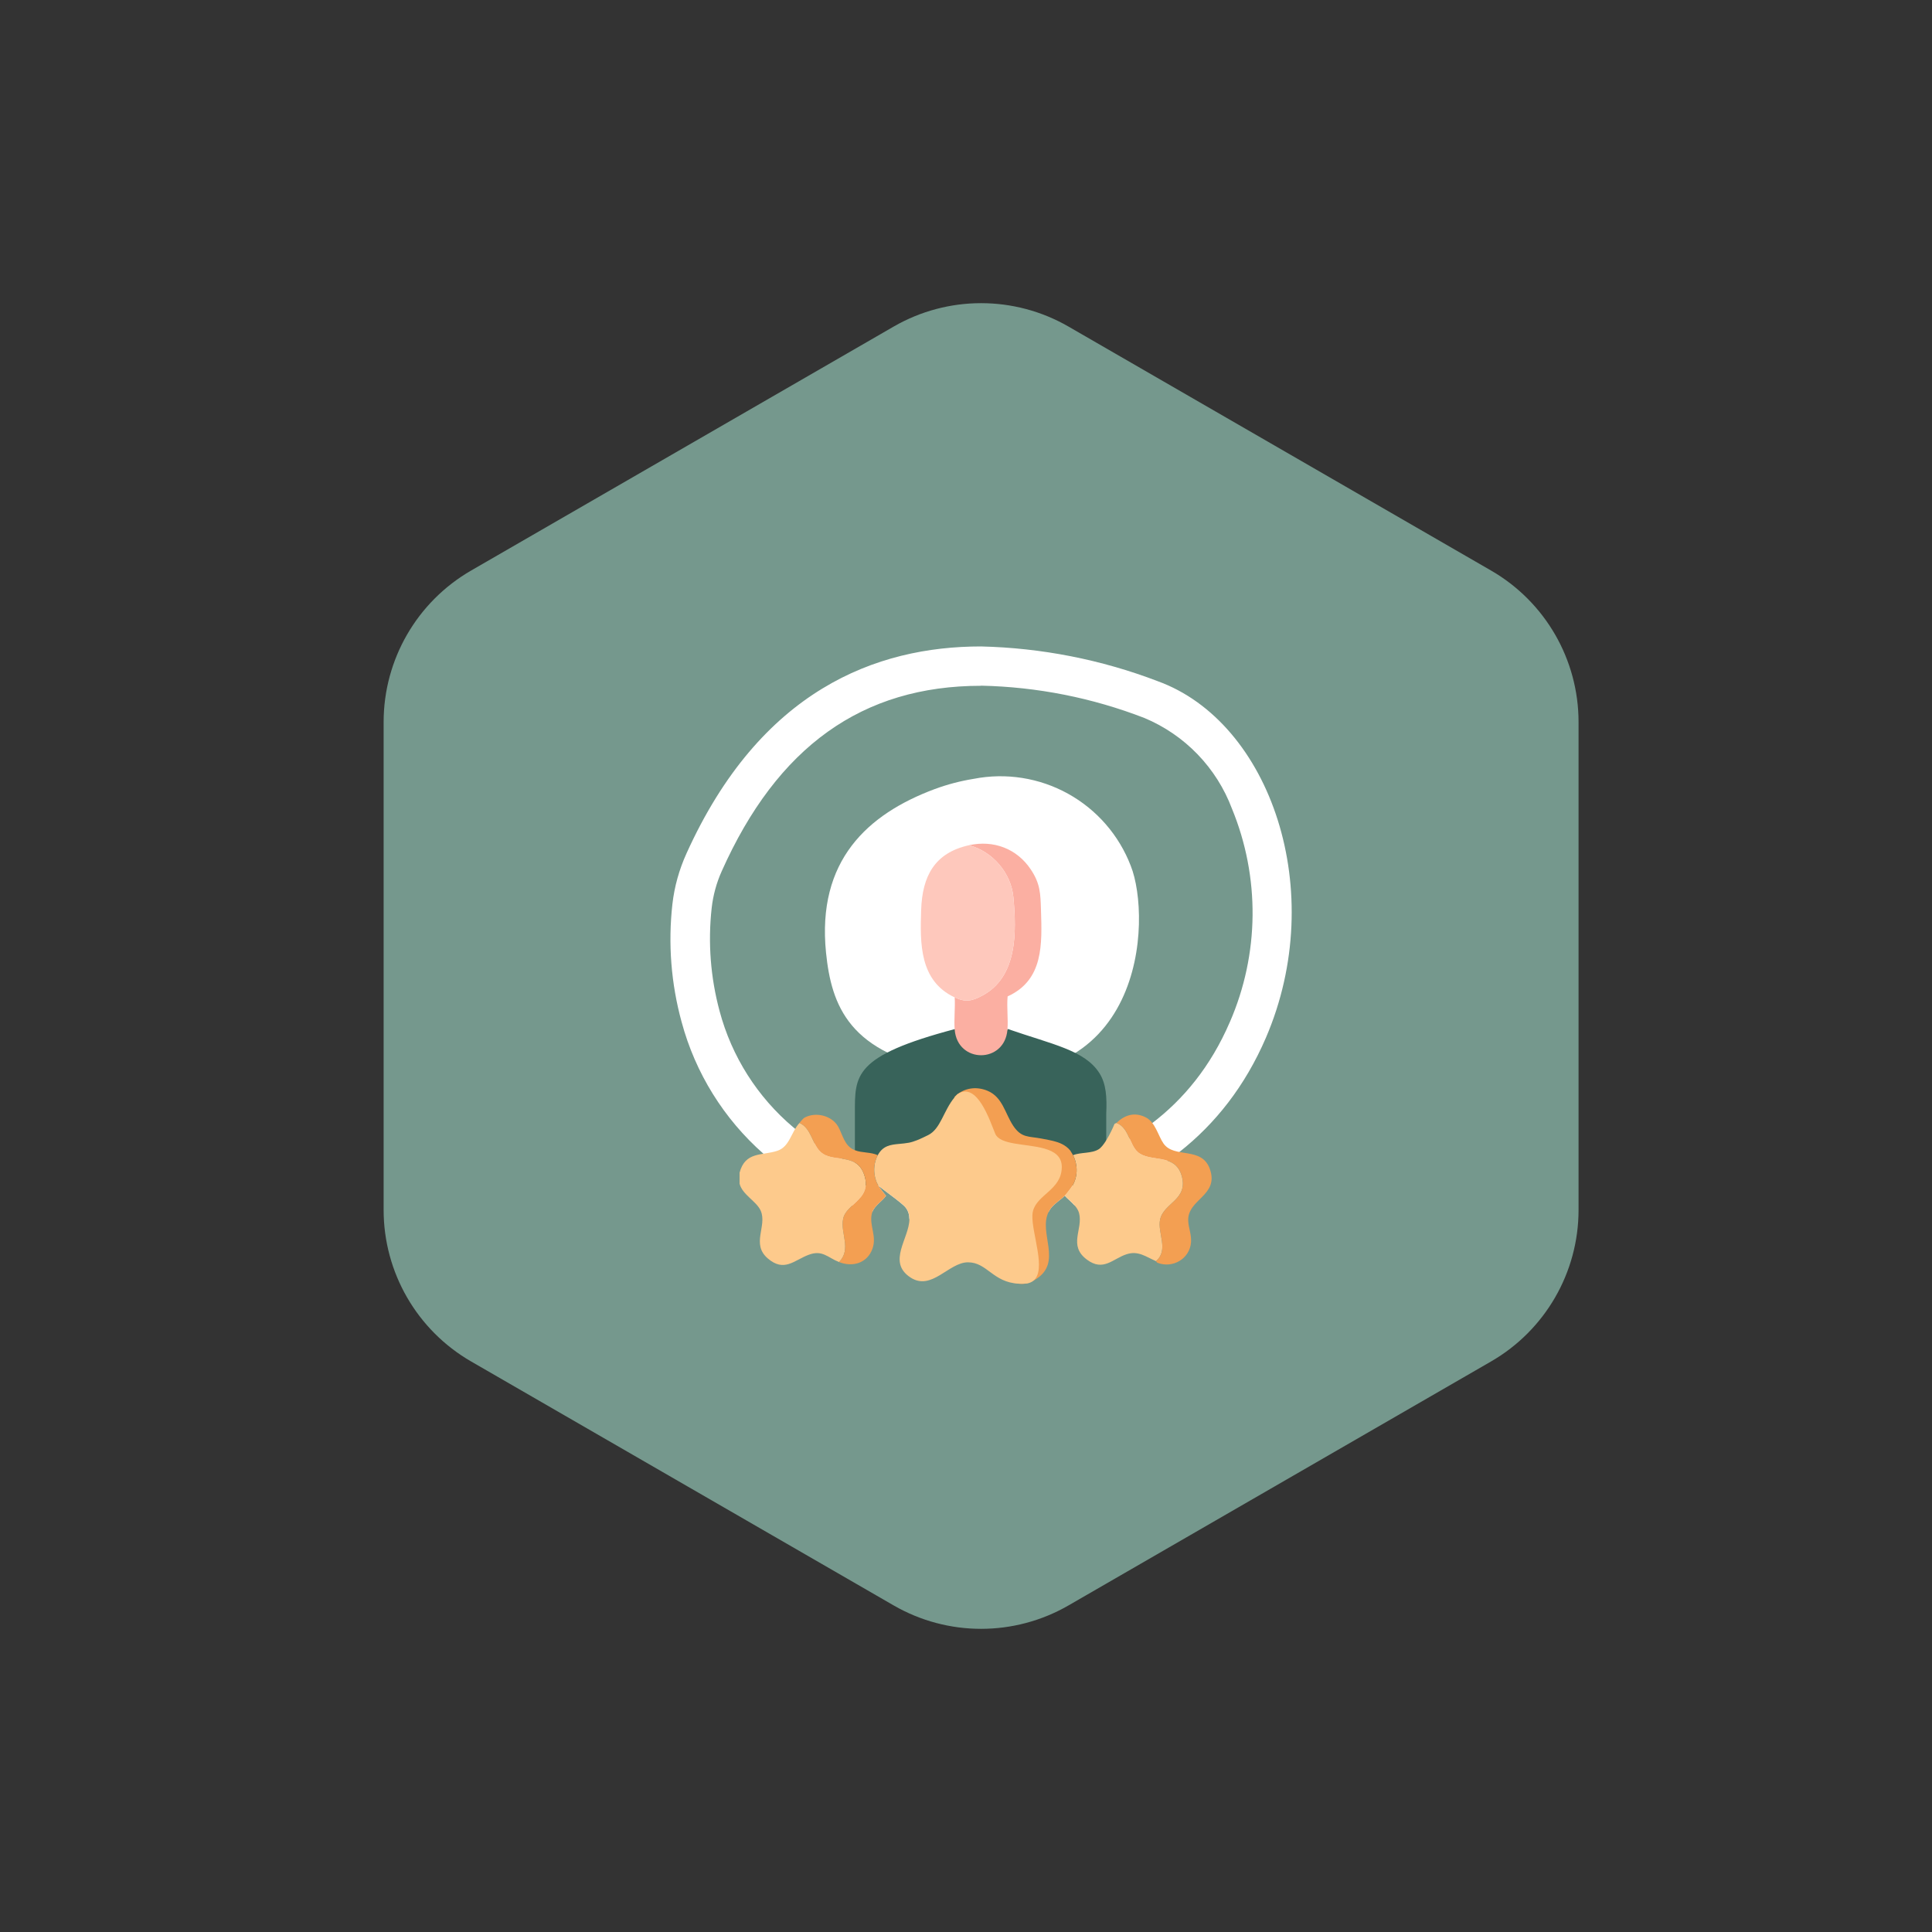
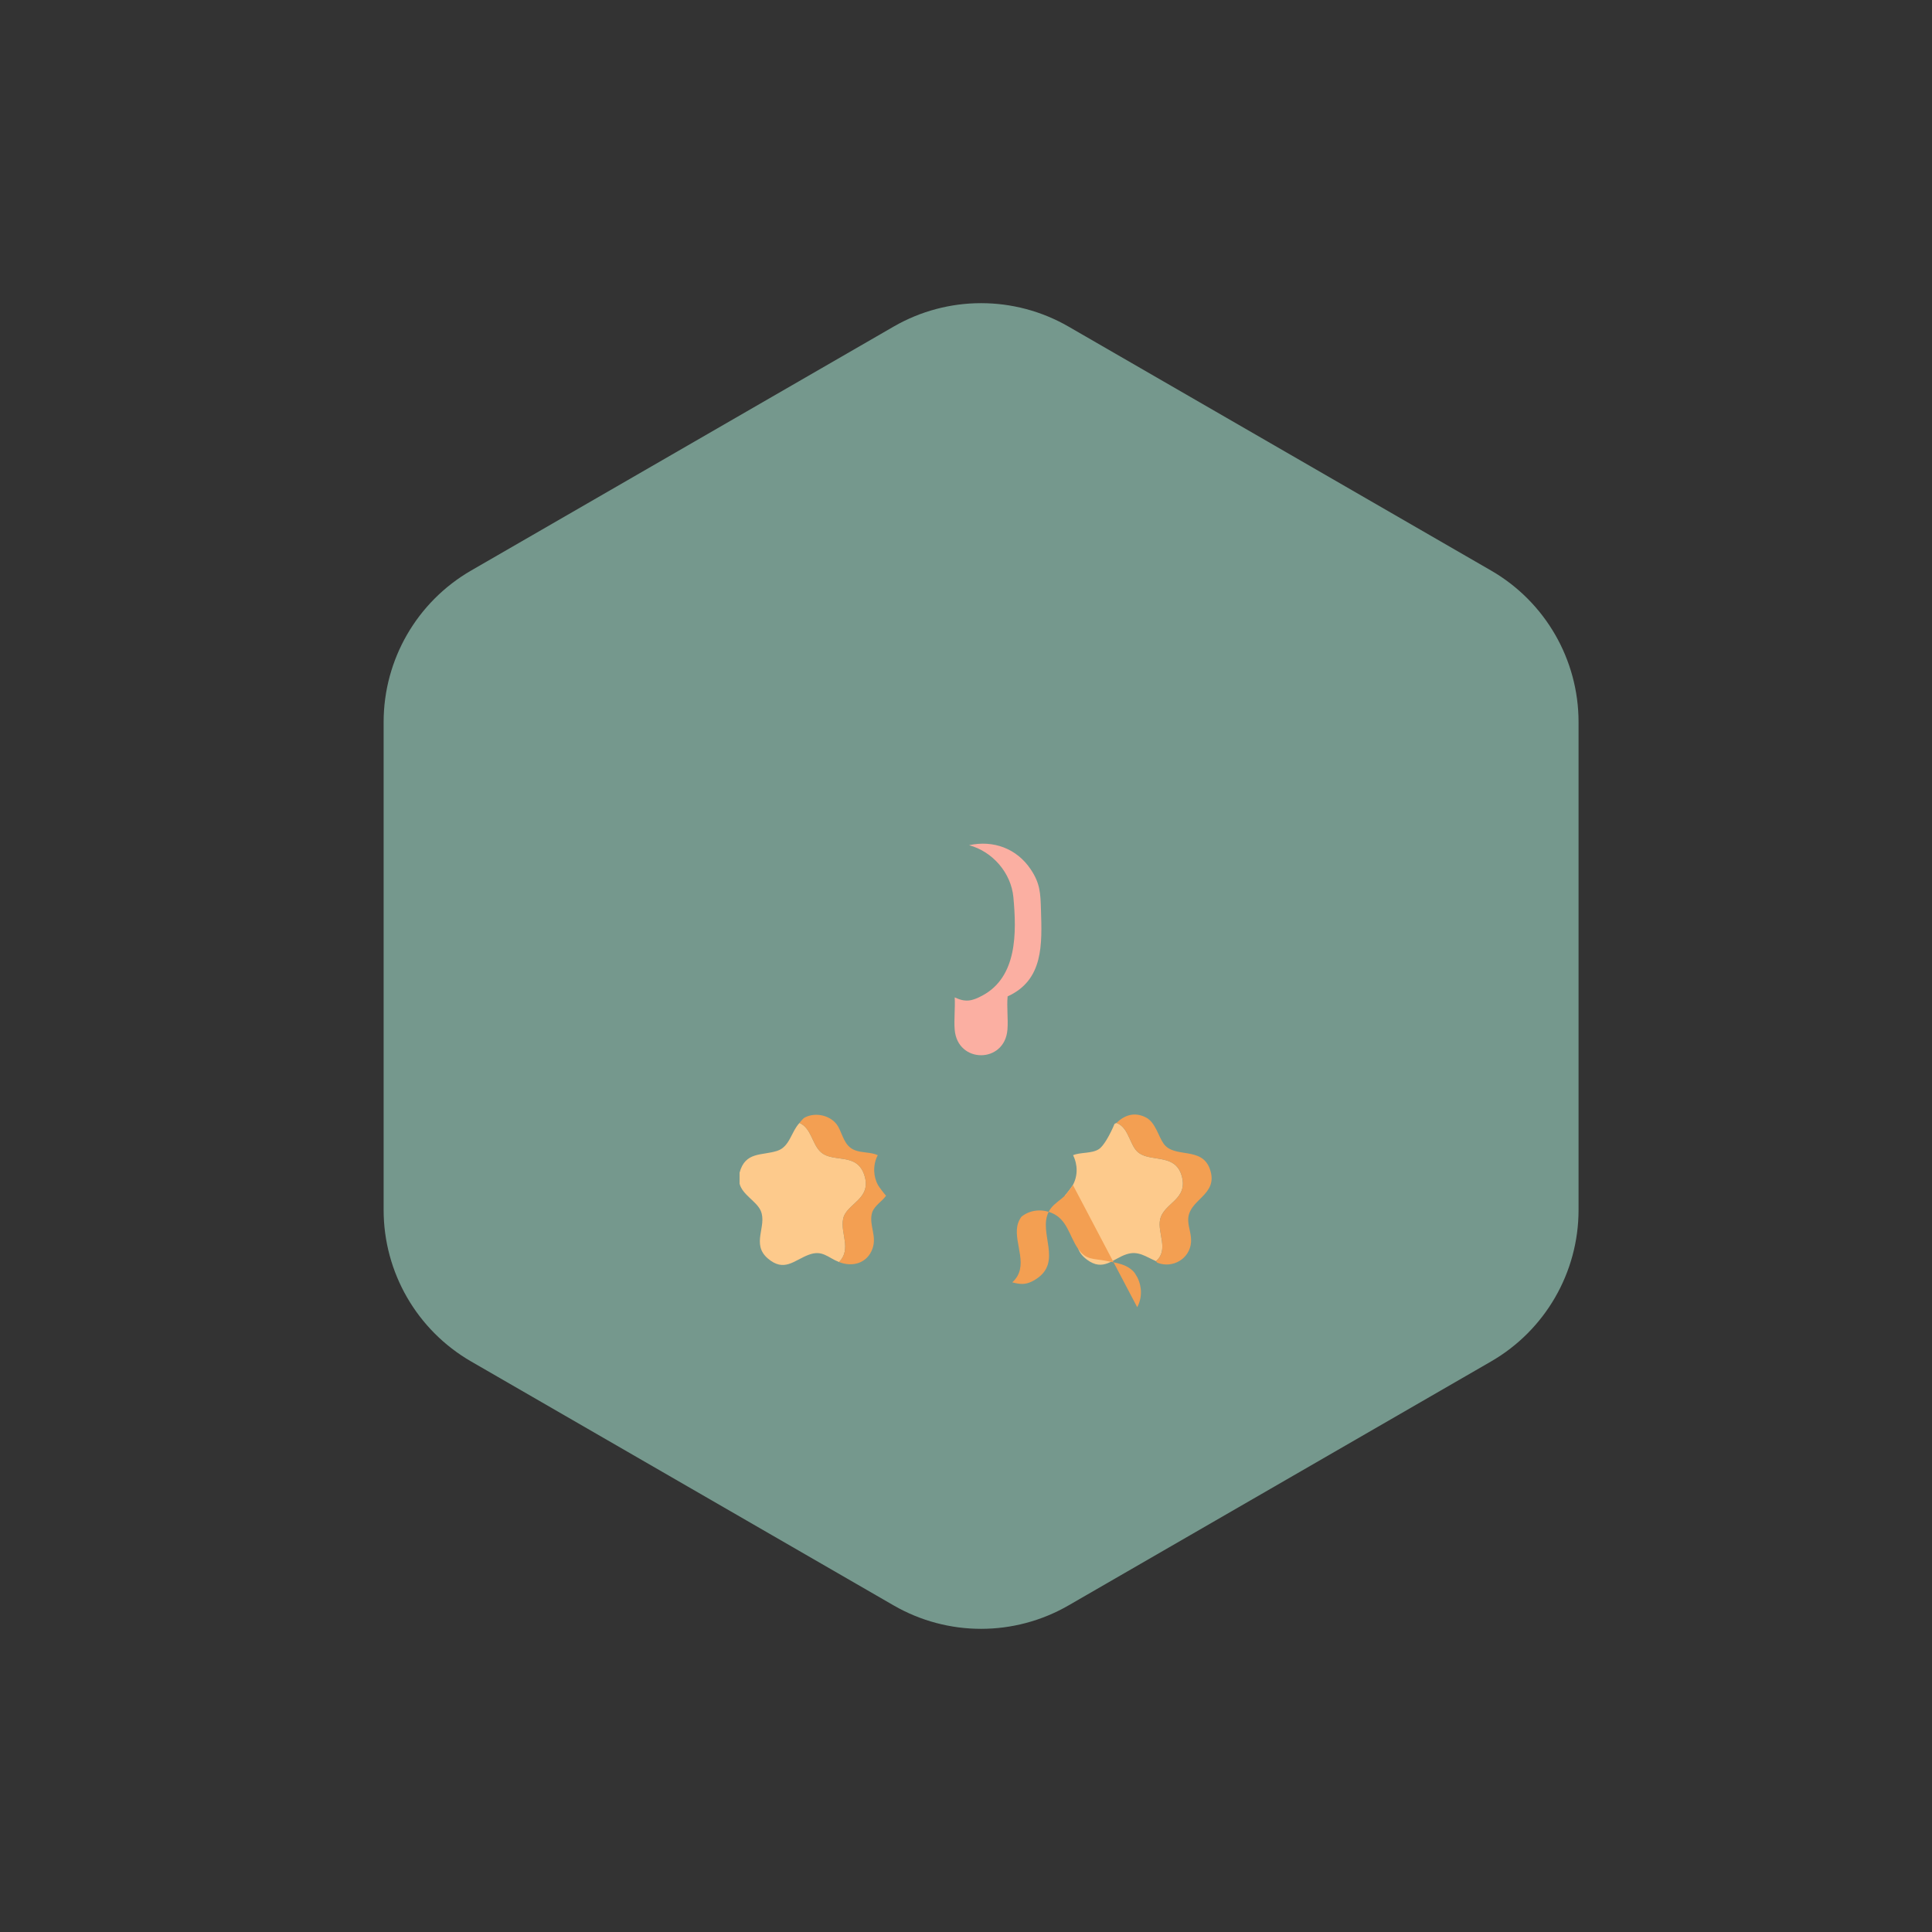
<svg xmlns="http://www.w3.org/2000/svg" viewBox="0 0 1024 1024">
  <rect x="0" y="0" width="1024" height="1024" fill="#333333" stroke="none" />
  <defs>
    <style>.cls-1{fill:#fbafa2;}.cls-2{fill:#f39f52;}.cls-3{fill:#fff;}.cls-4{fill:#38635a;}.cls-5{fill:#fdca8c;}.cls-6{fill:#fec8bc;}.cls-7{fill:#75988d;}</style>
  </defs>
  <g id="BACK">
    <path d="M203.33,382.71v258.58c0,33.13,17.68,63.75,46.37,80.31l223.93,129.29c28.69,16.57,64.04,16.57,92.74,0l223.93-129.29c28.69-16.57,46.37-47.18,46.37-80.31v-258.58c0-33.13-17.68-63.75-46.37-80.31l-223.93-129.29c-28.69-16.57-64.04-16.57-92.74,0l-223.93,129.29c-28.69,16.57-46.37,47.18-46.37,80.31Z" class="cls-7" />
  </g>
  <g id="Layer_1">
-     <path d="M495.43,418.22c-35.64,13.29-62.56,37.9-57.62,86.71,2.86,28.04,12.21,53.94,64.7,62.56,104.96,17.19,107.94-80.77,96.81-108.59-6.24-16.25-18-29.78-33.23-38.21-15.22-8.43-32.93-11.23-50.01-7.89-7.04,1.13-13.96,2.95-20.65,5.42Z" class="cls-3" />
-     <path d="M431.73,605.95c.23.46.46.91.72,1.35.12.22.25.44.39.65.24.39.49.76.76,1.11.11.16.23.31.36.46.38.46.8.89,1.25,1.28.65.56,1.37,1.01,2.12,1.37.14.07.28.13.43.19.21.1.43.18.64.26.15.06.31.11.46.16.73.24,1.49.43,2.27.59.21.04.43.08.65.12.54.1,1.09.18,1.64.26.4.06.8.11,1.21.17.49.06.99.13,1.48.2-4.97-2.39-9.77-5.12-14.38-8.17ZM431.73,605.95c.23.46.46.91.72,1.35.12.22.25.44.39.65.24.39.49.76.76,1.11.11.16.23.31.36.46.38.46.8.89,1.25,1.28.65.56,1.37,1.01,2.12,1.37.14.07.28.13.43.19.21.1.43.18.64.26.15.06.31.11.46.16.73.24,1.49.43,2.27.59.21.04.43.08.65.12.54.1,1.09.18,1.64.26.4.06.8.11,1.21.17.49.06.99.13,1.48.2-4.97-2.39-9.77-5.12-14.38-8.17ZM613.54,361.01c-29.93-11.42-61.58-17.63-93.61-18.38h.02c-55.44,0-116.92,23.04-156.11,109.74-3.85,8.51-6.4,17.56-7.45,26.83-2.35,20.89-.72,42.09,4.88,62.46,7.28,27.06,22.37,51.33,43.35,69.83.86.76,1.73,1.51,2.61,2.25,13.22,11.11,28.28,19.66,44.39,25.32h0c3.53,1.24,7.1,2.35,10.73,3.31,1.34-3.5,5.16-5.62,7.26-8.61-.8-.85-3.7-4.59-4.3-5.7.6,1.11,12.79,9.34,14.81,12.09,1.36,1.85,1.87,3.86,1.87,5.97,1.38.17,2.77.32,4.16.44,6.86.54,13.74.82,20.6.82,11.64,0,23.22-.79,34.57-2.46h0c1.96-.28,3.91-.6,5.86-.94,2.9-.51,5.77-1.07,8.63-1.7.33-.66.73-1.3,1.21-1.92,2.03-2.64,5.44-4.62,7.31-6.6,1.48,1.61,3.51,3.2,5.13,5.03,17.7-5.22,34.42-12.95,49.41-23.55,2.11-1.49,4.18-3.04,6.22-4.65,18.97-14.93,34.81-34.87,45.88-60.59,33.3-77.43,2.49-167.35-57.45-188.99ZM651.86,541.67c-10.25,23.82-24.77,41.09-41.11,53.56-3.92,3-7.95,5.72-12.05,8.17h0c-4.06,2.46-8.2,4.65-12.37,6.63-5.33,2.52-10.72,4.67-16.1,6.5-1.9.65-3.8,1.26-5.7,1.83-.59.18-1.18.36-1.77.53-2.54.73-5.07,1.4-7.59,2.01-17.88,4.32-34.89,5.53-48.34,5.53-6.23,0-12.61-.27-18.99-.75-8.35-.77-16.55-2.39-24.48-4.81-2.48-.76-4.93-1.59-7.35-2.51-.15-.05-.29-.11-.44-.17h0c-.82-.31-1.64-.63-2.45-.97-2.37-.95-4.7-1.99-7-3.1-4.97-2.39-9.77-5.12-14.38-8.17-.01,0-.01-.01-.01-.01-3.54-2.35-6.97-4.89-10.27-7.62-.33-.26-.65-.53-.97-.8-19.04-16.06-32.69-37.58-39.1-61.65-4.8-17.81-6.21-36.32-4.19-54.58.75-6.7,2.52-13.25,5.27-19.41,29.51-66.19,74.58-98.4,137.49-98.4l.1-.06c29.62.64,58.89,6.43,86.51,17.13,10.6,4.43,20.19,10.98,28.16,19.24,7.98,8.27,14.19,18.08,18.24,28.84,7.39,17.95,11.1,37.2,10.92,56.63-.19,19.41-4.28,38.6-12.02,56.41Z" class="cls-3" />
-     <path d="M506.4,545.35c1.84,5.63,6.69,9.66,12.3,10.25,6.6.69,13.09-3.53,15.37-10.25,23.57,8.2,40.99,11.27,48.67,23.49,3.56,5.67,3.98,12.67,3.59,21.37v38.15h-133.22v-38.15c0-20.25-1.02-30.51,53.29-44.86Z" class="cls-4" />
    <path d="M551.74,482.28c.55,18.08,1.46,37.14-17.68,45.83-.54,5.76.37,11.97-.1,17.68-1.48,18.01-26.46,18-27.95,0-.45-5.51.33-11.57,0-17.15,5.81,2.72,9.14,1.97,14.62-.94,18.61-9.92,18.2-33.5,16.49-52.08-1.19-12.98-11.02-24.29-23.49-27.64,12.83-2.82,25.22,1.7,32.65,12.76,5.07,7.54,5.19,12.8,5.46,21.54Z" class="cls-1" />
-     <path d="M513.63,447.98c12.47,3.35,22.3,14.66,23.49,27.64,1.71,18.58,2.12,42.16-16.49,52.08-5.48,2.92-8.8,3.66-14.62.94-18.73-8.76-18.37-28.69-17.78-46.36.59-17.81,7.06-30.27,25.4-34.3Z" class="cls-6" />
    <path d="M444.72,668.92c-6.19-2.45-8.8-6.64-16.25-3.8-7.66,2.92-12.9,9.33-21.58,1.83-8.86-7.65-.24-17.09-3.66-25.15-2.15-5.07-9.67-8.44-11.24-14.39v-5.86c3-11.33,11.85-8.95,19.92-11.57,6.67-2.17,7.27-9.78,11.82-14.8,6.43,2.79,6.67,11.49,11.49,15.61,6.55,5.6,18.8-.06,22.83,11.84,4.4,12.98-9.42,15.15-11.15,23.3-1.62,7.64,4.6,16.06-2.17,22.98Z" class="cls-5" />
    <path d="M614.86,646.43c-1.46,7.09,4.81,16.05-2.17,22-5.42-2.36-9.42-5.67-15.61-3.65-7.25,2.37-12.28,9.34-20.96,2.87-10.15-7.56-1.99-16-4.18-24.63-.41-1.58-1.33-2.96-2.46-4.23-1.62-1.83-3.65-3.42-5.13-5.03.81-.85,3.71-4.59,4.31-5.7,1.64-3.03,2.23-6.39,1.88-9.7-.07-.61-.17-1.22-.31-1.83-.3-1.46-.8-2.89-1.48-4.26,4.05-1.68,9.88-.76,13.65-3.19,1.26-.82,2.63-2.61,3.93-4.68,1.87-3.02,3.55-6.63,4.39-8.73.27-.19.77-.29.98-.49,3.66,1.24,5.4,4.73,7,8.22h0c1.24,2.73,2.38,5.45,4.26,7.13,4,3.58,10.62,2.88,15.93,4.71,3.23,1.11,5.98,3.15,7.34,7.67,3.93,13.02-9.51,14.52-11.37,23.52Z" class="cls-5" />
-     <path d="M568.66,628.06c-.6,1.11-3.5,4.85-4.31,5.7-1.87,1.98-5.28,3.96-7.31,6.6-.48.62-.88,1.26-1.21,1.92-5.72,11.15,7.72,26.71-6.94,35.83-.39.24-.77.47-1.14.67h0c-1.43.79-2.71,1.28-3.99,1.53h-.02c-1.22.24-2.44.25-3.75.07-.04,0-.07,0-.1,0-1.04-.13-2.14-.38-3.36-.71,9.25-8.36.89-20.19,2.66-29.81.34-1.84,1.11-3.45,2.15-4.93h0c5.13-7.29,16.67-11.45,13.83-24.02-.12-.54-.27-1.1-.45-1.68-.09-.29-.19-.58-.28-.86-.27-.74-.57-1.42-.9-2.06-6.53-12.68-24.47-4.68-31.59-15.09-4.62-6.77-5.99-17.9-15.97-19.66-.07-.02-.14-.03-.22-.04.47-.5.97-.96,1.49-1.37t.02-.02c.12-.1.25-.2.37-.29,0-.01.02-.01.03-.02,4.53-3.42,10.46-3.94,15.84-1.64,7.92,3.37,9.16,11.93,13.5,18.48,4.41,6.65,8.28,5.48,15.14,6.83.46.09.92.18,1.39.27,3.12.59,6.39,1.17,9.22,2.55,1.7.83,3.25,1.95,4.52,3.53.09.11,1.36,2.23,1.47,2.44.68,1.37,1.18,2.8,1.48,4.26.14.61.24,1.22.31,1.83.35,3.31-.24,6.67-1.88,9.7Z" class="cls-2" />
+     <path d="M568.66,628.06c-.6,1.11-3.5,4.85-4.31,5.7-1.87,1.98-5.28,3.96-7.31,6.6-.48.62-.88,1.26-1.21,1.92-5.72,11.15,7.72,26.71-6.94,35.83-.39.24-.77.47-1.14.67h0c-1.43.79-2.71,1.28-3.99,1.53h-.02c-1.22.24-2.44.25-3.75.07-.04,0-.07,0-.1,0-1.04-.13-2.14-.38-3.36-.71,9.25-8.36.89-20.19,2.66-29.81.34-1.84,1.11-3.45,2.15-4.93h0t.02-.02c.12-.1.25-.2.37-.29,0-.01.02-.01.03-.02,4.53-3.42,10.46-3.94,15.84-1.64,7.92,3.37,9.16,11.93,13.5,18.48,4.41,6.65,8.28,5.48,15.14,6.83.46.09.92.18,1.39.27,3.12.59,6.39,1.17,9.22,2.55,1.7.83,3.25,1.95,4.52,3.53.09.11,1.36,2.23,1.47,2.44.68,1.37,1.18,2.8,1.48,4.26.14.61.24,1.22.31,1.83.35,3.31-.24,6.67-1.88,9.7Z" class="cls-2" />
    <path d="M607.32,592.25c5.08,2.61,6.51,9.73,9.36,13.83,5.66,8.14,20.25,1.3,24.57,13.52,5.04,14.26-12.07,15.88-11.46,27.57.19,3.7,1.78,7.31,1.48,11.27-.66,8.74-9.74,14-17.75,10.86-.51-.2-.73-.83-.82-.87,6.98-5.95.7-14.91,2.17-22,1.86-9,15.3-10.49,11.37-23.52-3.6-11.93-16.84-6.62-23.27-12.37-4.3-3.84-4.76-13.15-11.26-15.35,4.43-4.25,9.7-5.98,15.63-2.93Z" class="cls-2" />
    <path d="M469.62,633.76c-2.1,2.99-5.92,5.11-7.26,8.61-.14.36-.25.74-.33,1.13-1.3,6.31,2.83,11.68.36,18.43-2.79,7.63-10.54,9.8-17.67,6.99,6.77-6.92.55-15.34,2.17-22.98.58-2.76,2.55-4.84,4.73-6.88,4.27-3.98,9.34-7.84,6.42-16.43-.61-1.79-1.4-3.18-2.33-4.27-.05-.06-.1-.12-.15-.17-.74-.84-1.56-1.49-2.45-2.01-2.09-1.22-4.52-1.7-7-2.06-3.95-.57-7.99-.83-10.9-3.32-1.5-1.28-2.56-3.01-3.49-4.86-2.08-4.11-3.57-8.83-8-10.76.83-.91,1.8-2.35,2.93-2.93,5.37-2.75,12.79-1.29,16.61,3.42,2.87,3.56,3.47,9.89,7.84,12.91.64.44,1.31.78,2.01,1.06,3.82,1.5,8.38.9,12.12,2.63-1,1.87-1.6,3.96-1.8,6.09-.09.83-.11,1.67-.07,2.51.12,2.52.78,5.02,1.96,7.19.6,1.11,3.5,4.85,4.3,5.7Z" class="cls-2" />
-     <path d="M562.77,618.36v.13c0,.13,0,.27-.01.4-.28,11.69-12.86,14.14-15.23,22.87-.18.66-.29,1.41-.33,2.22-.5,9.63,7.64,29.04.54,34.81-.88.72-2.01,1.23-3.42,1.48-.19.02-.38.03-.57.04-1.34.11-2.6.12-3.77.07-.04,0-.07,0-.1,0-13.72-.71-16.64-11.33-26.85-11.33s-19.22,15.42-30.49,8.02c-12.53-8.22-.55-20.76-.54-30.94,0-2.11-.51-4.12-1.87-5.97-2.02-2.75-14.21-10.98-14.81-12.09-1.18-2.17-1.84-4.67-1.96-7.19-.04-.84-.02-1.68.07-2.51.2-2.13.8-4.22,1.8-6.09,2.72-5.08,6.83-5.58,11.45-6,1.63-.15,3.33-.29,5.05-.62,1.33-.25,2.76-.71,4.17-1.27,2.13-.83,4.25-1.88,6.03-2.76,6.69-3.3,8.08-12.93,14.05-20.07.41-.49.84-.97,1.29-1.43.05-.05.09-.09.14-.14.08-.05.15-.1.23-.15,10.35-6.69,17.07,14.38,19.83,21.01,2.59,6.21,16.51,5.2,26.07,7.92,5.17,1.46,9.06,4.02,9.22,9.37.01.08.01.15.01.23Z" class="cls-5" />
  </g>
</svg>